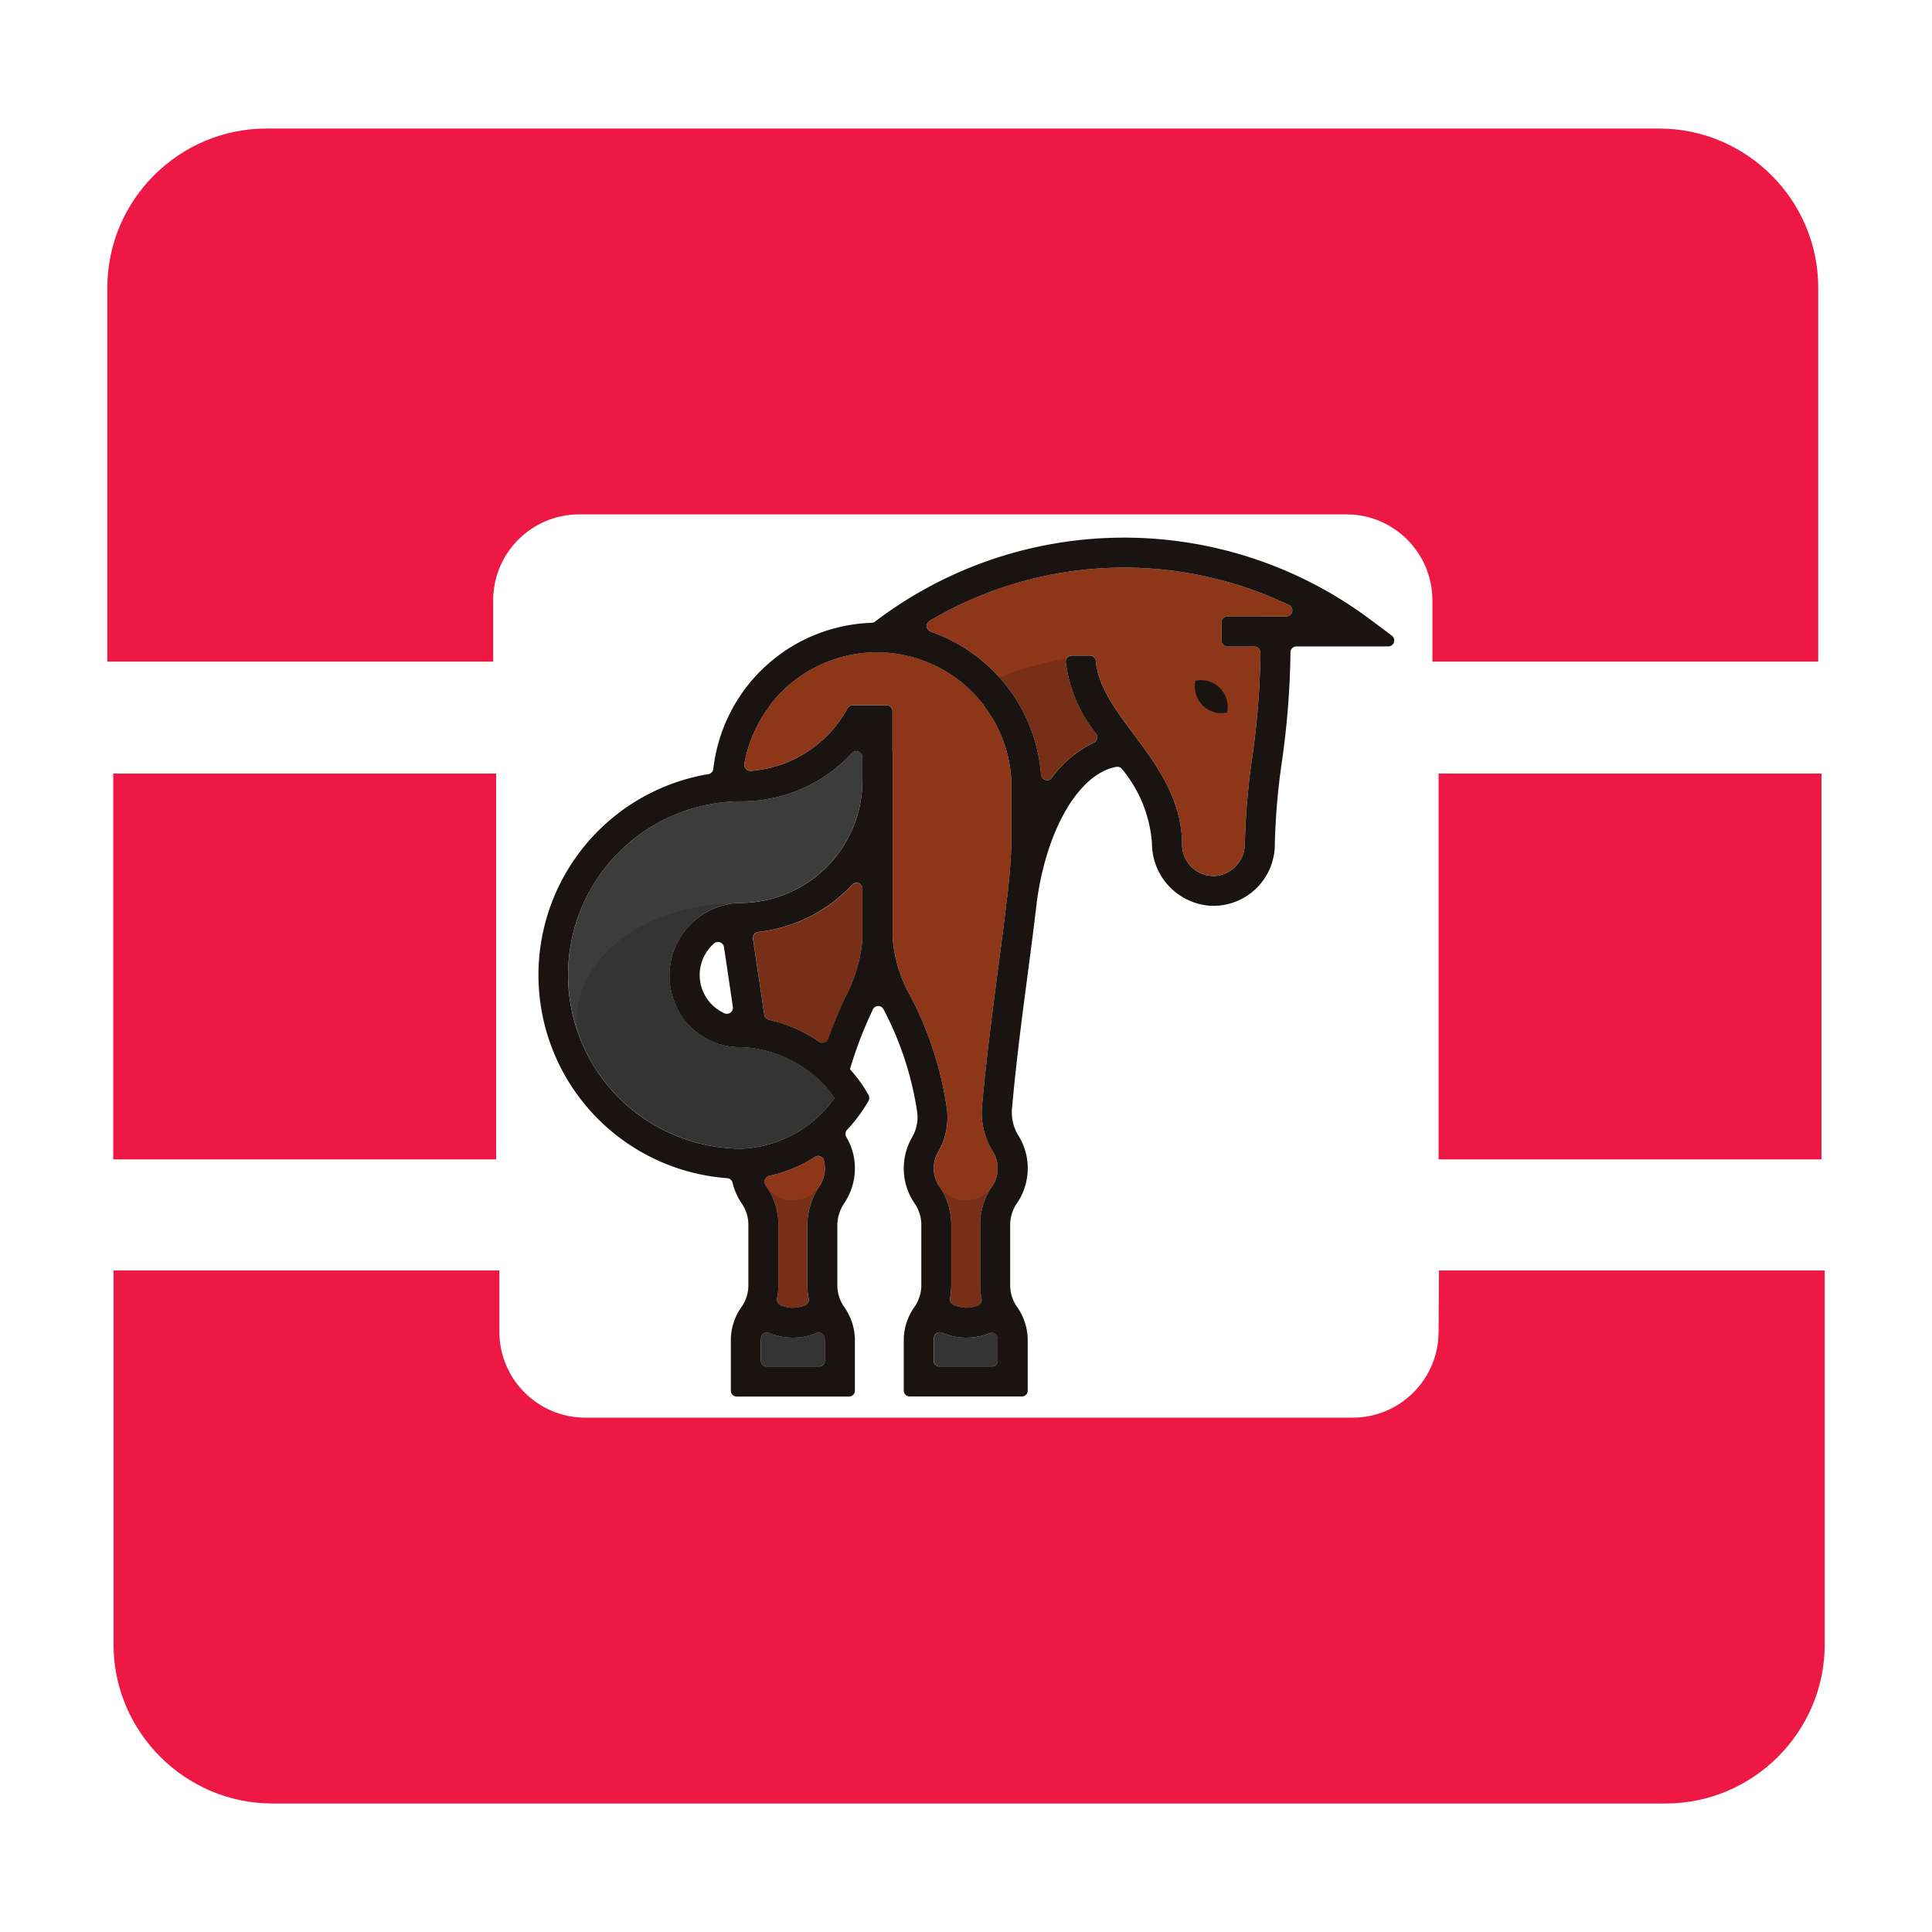
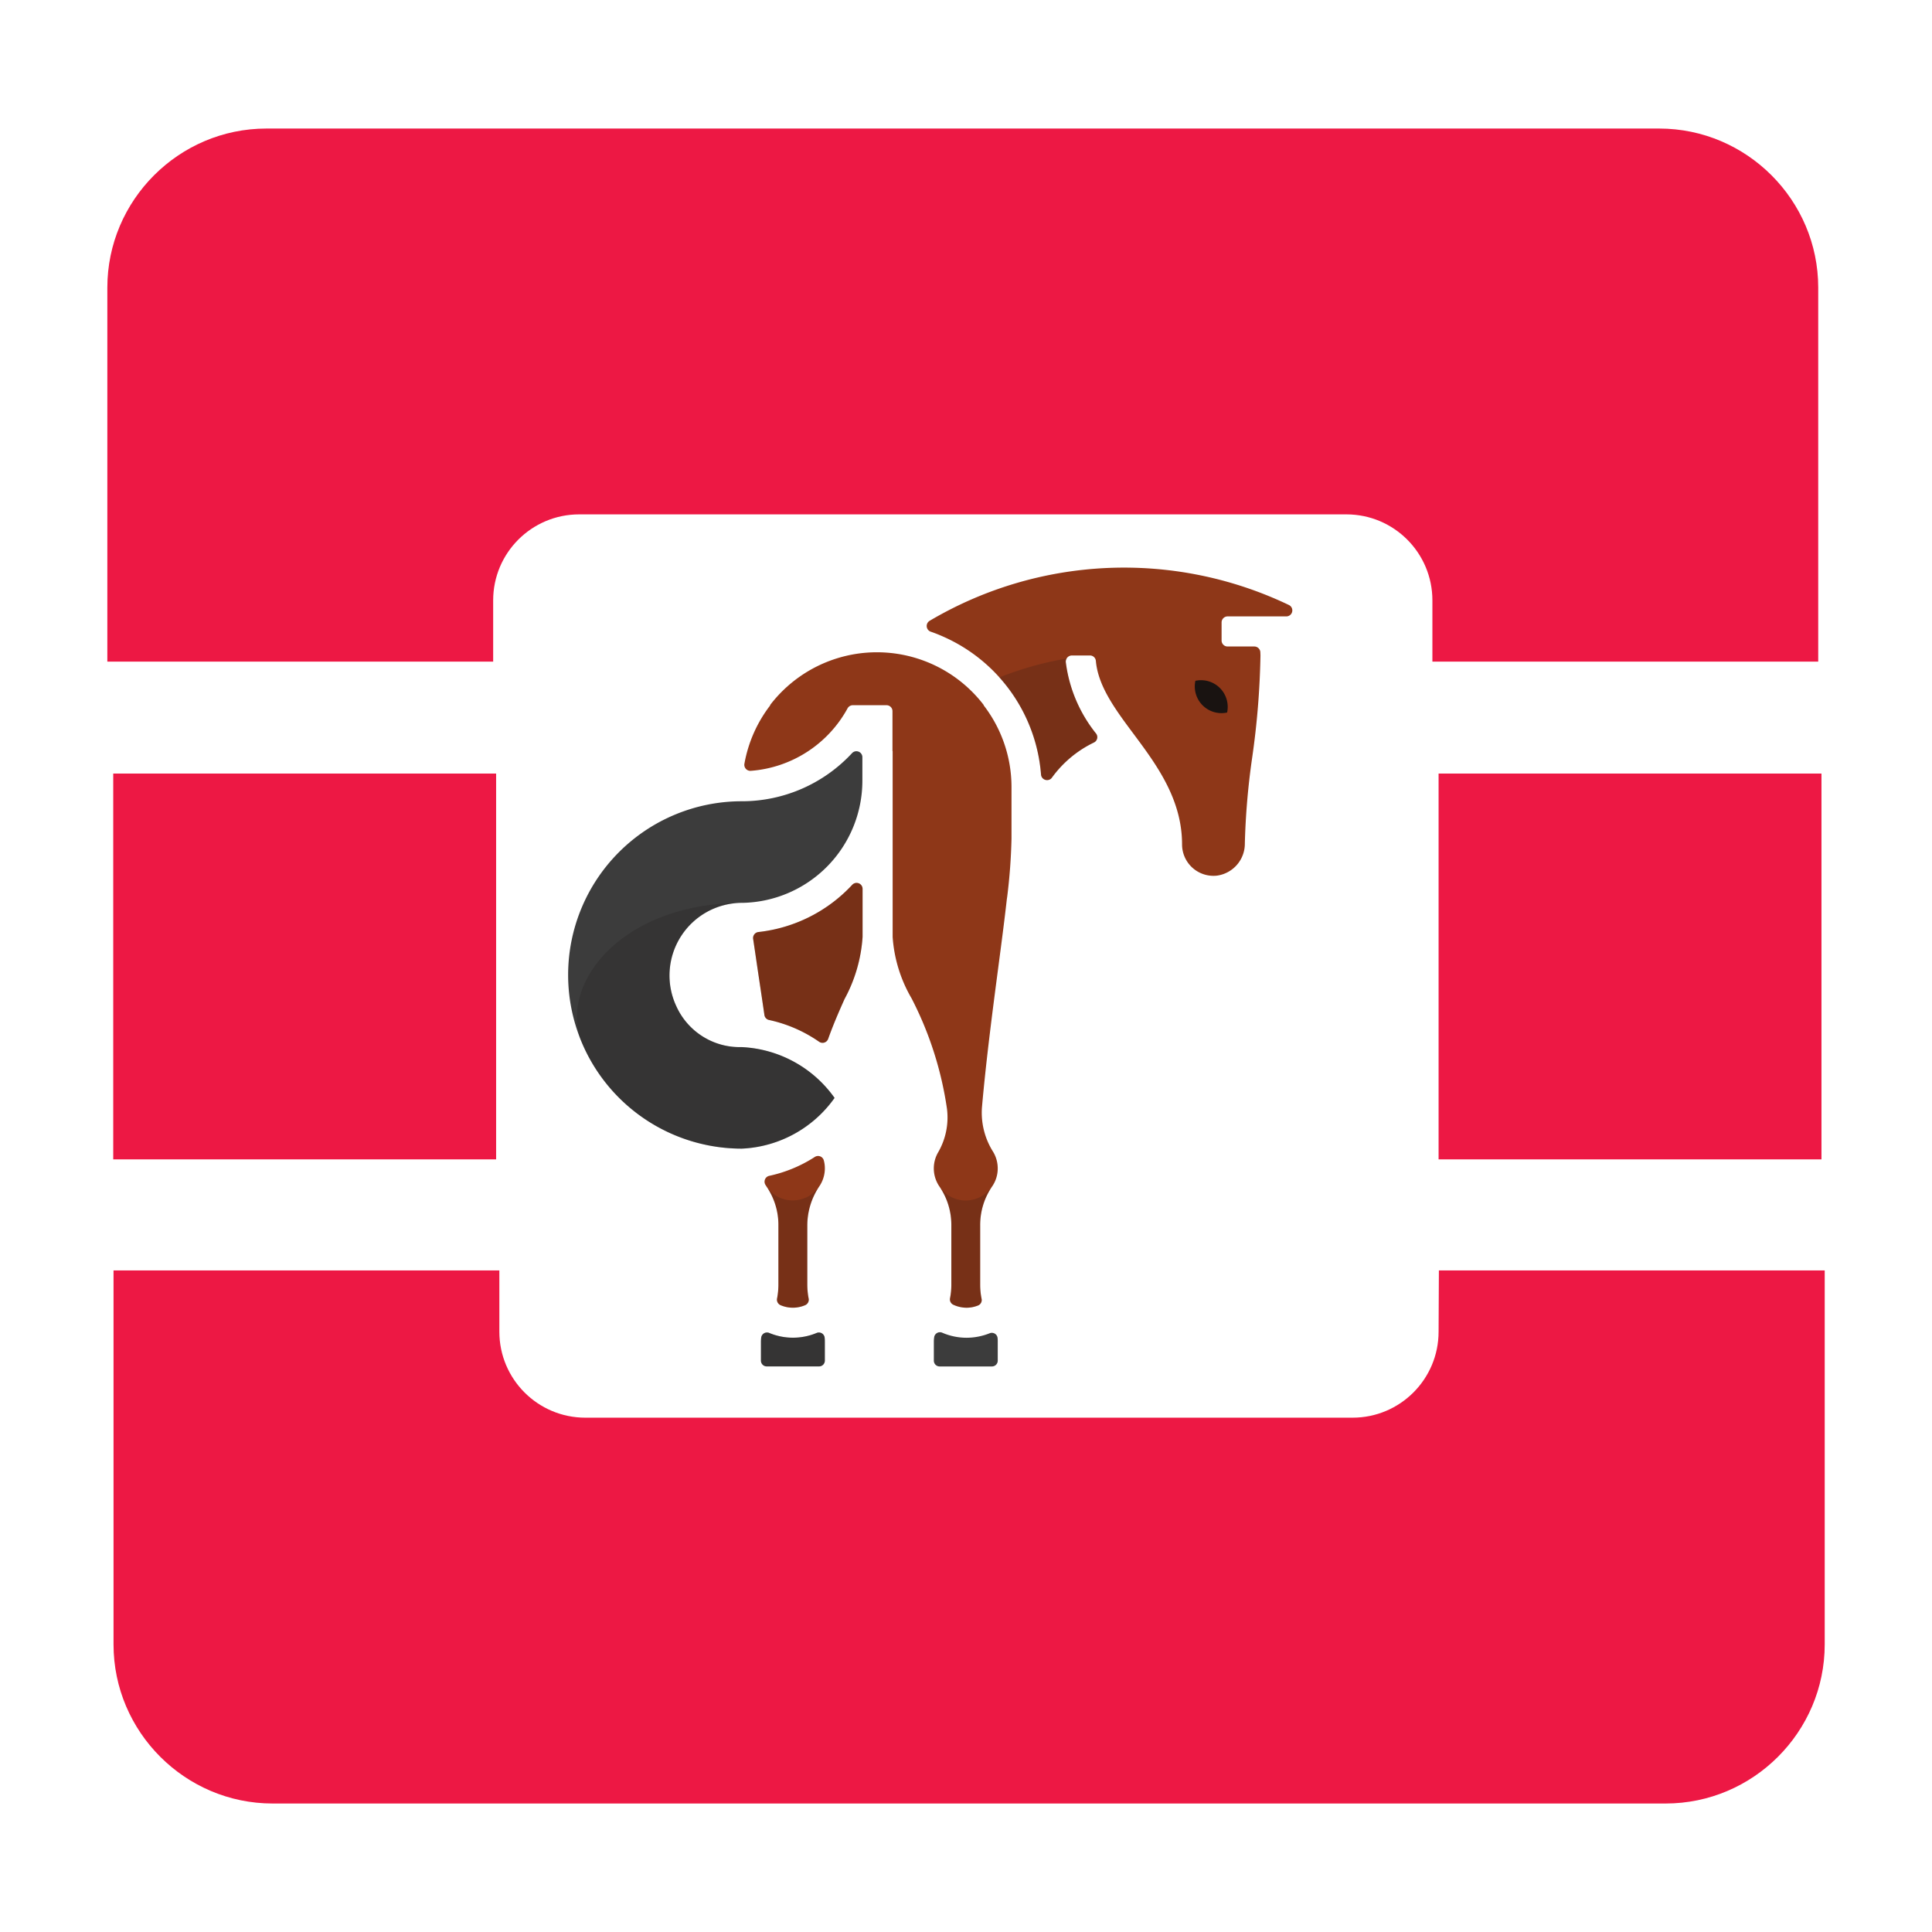
<svg xmlns="http://www.w3.org/2000/svg" xmlns:ns1="http://www.inkscape.org/namespaces/inkscape" xmlns:ns2="http://sodipodi.sourceforge.net/DTD/sodipodi-0.dtd" width="180" height="180" viewBox="0 0 180 180" version="1.1" id="svg267" ns1:version="1.2.2 (b0a8486541, 2022-12-01)" ns2:docname="openstack_cinder.svg">
  <ns2:namedview id="namedview269" pagecolor="#ffffff" bordercolor="#000000" borderopacity="0.25" ns1:showpageshadow="2" ns1:pageopacity="0.0" ns1:pagecheckerboard="0" ns1:deskcolor="#d1d1d1" ns1:document-units="mm" showgrid="false" ns1:zoom="3.1037318" ns1:cx="149.98074" ns1:cy="78.776137" ns1:window-width="1920" ns1:window-height="1052" ns1:window-x="1920" ns1:window-y="0" ns1:window-maximized="1" ns1:current-layer="layer1" />
  <defs id="defs264" />
  <g ns1:label="Calque 1" ns1:groupmode="layer" id="layer1">
    <g id="g300" transform="matrix(1.372,0,0,1.372,-28.467,-47.033)">
      <path d="m 133.438,43.01 h -94.6 c -5.94,0 -10.8,4.86 -10.8,10.8 v 25.4 h 26.2 v -4.16 c 0,-3.23 2.62,-5.84 5.84,-5.84 h 52.1 c 3.23,0 5.84,2.62 5.84,5.84 v 4.16 h 26.2 v -25.4 c 0,-5.94 -4.86,-10.8 -10.8,-10.8 z" fill="#ed1844" id="path34" style="fill-rule:evenodd" />
      <path d="m 118.438,124.71 c 0,3.23 -2.62,5.84 -5.84,5.84 h -52.1 c -3.23,0 -5.84,-2.62 -5.84,-5.84 v -4.16 h -26.2 v 25.4 c 0,5.94 4.86,10.8 10.8,10.8 h 94.6 c 5.94,0 10.8,-4.86 10.8,-10.8 v -25.4 h -26.2 z" fill="#ed1844" id="path36" style="fill-rule:evenodd" />
      <polygon points="195,43.8 169,43.8 169,70 195,70 " fill="#ed1844" id="polygon40" style="fill-rule:evenodd" transform="translate(-140.562,43.01)" />
      <polygon points="285,43.8 259,43.8 259,70 285,70 " fill="#ed1844" id="polygon42" style="fill-rule:evenodd" transform="translate(-140.562,43.01)" />
    </g>
    <g id="g1827" transform="matrix(1.432,0,0,1.432,-29.818,-279.276)">
      <g id="Group_43725" data-name="Group 43725" transform="translate(55.832,230.001)">
        <g id="Group_43724" data-name="Group 43724">
          <g id="Group_43723" data-name="Group 43723">
            <path id="Path_20610" data-name="Path 20610" d="m 235.284,155.035 v 1.227 a 0.377,0.377 0 0 1 -0.379,0.379 h -3.4 a 0.377,0.377 0 0 1 -0.379,-0.379 v -1.227 a 1.881,1.881 0 0 1 0.023,-0.3 0.378,0.378 0 0 1 0.524,-0.289 4,4 0 0 0 1.587,0.328 4.072,4.072 0 0 0 1.5,-0.293 0.376,0.376 0 0 1 0.512,0.293 1.962,1.962 0 0 1 0.012,0.261 z" transform="translate(-205.379,-102.714)" fill="#3c3c3c" />
            <path id="Path_20611" data-name="Path 20611" d="m 202.776,155.076 v 1.224 a 0.377,0.377 0 0 1 -0.379,0.379 h -3.4 a 0.377,0.377 0 0 1 -0.379,-0.379 v -1.227 a 2.33,2.33 0 0 1 0.019,-0.281 0.38,0.38 0 0 1 0.524,-0.289 4,4 0 0 0 3.08,0 0.377,0.377 0 0 1 0.52,0.289 2.264,2.264 0 0 1 0.015,0.284 z" transform="translate(-184.12,-102.755)" fill="#3c3c3c" />
            <path id="Path_20612" data-name="Path 20612" d="m 203.215,121.814 a 2.075,2.075 0 0 1 -0.34,1.431 4.555,4.555 0 0 0 -0.786,2.548 v 3.862 a 4.777,4.777 0 0 0 0.086,0.887 0.387,0.387 0 0 1 -0.219,0.438 2.021,2.021 0 0 1 -1.614,0 0.391,0.391 0 0 1 -0.219,-0.438 4.777,4.777 0 0 0 0.086,-0.887 v -3.862 a 4.4,4.4 0 0 0 -0.774,-2.529 c -0.024,-0.039 -0.047,-0.074 -0.071,-0.113 a 0.39,0.39 0 0 1 0.246,-0.582 8.913,8.913 0 0 0 2.97,-1.231 0.387,0.387 0 0 1 0.582,0.219 1.993,1.993 0 0 1 0.053,0.257 z" transform="translate(-184.575,-81.043)" fill="#8e3718" />
            <path id="Path_20613" data-name="Path 20613" d="m 204.27,70.3 v 3.131 a 9.8,9.8 0 0 1 -1.177,4.049 c -0.34,0.766 -0.711,1.6 -1.059,2.576 a 0.389,0.389 0 0 1 -0.586,0.2 9.05,9.05 0 0 0 -3.256,-1.419 0.387,0.387 0 0 1 -0.309,-0.325 c -0.148,-1.024 -0.3,-2.029 -0.445,-3 q -0.147,-1.009 -0.289,-1.958 a 0.393,0.393 0 0 1 0.352,-0.442 9.787,9.787 0 0 0 6.1,-3.076 0.389,0.389 0 0 1 0.669,0.264 z" transform="translate(-183.159,-47.45)" fill="#8e3718" />
            <path id="Path_20614" data-name="Path 20614" d="m 181.522,45.582 v 1.481 a 7.952,7.952 0 0 1 -7.8,7.986 4.725,4.725 0 0 0 -4.3,6.734 4.524,4.524 0 0 0 4.229,2.65 7.844,7.844 0 0 1 6.062,3.306 7.815,7.815 0 0 1 -6.035,3.3 11.3,11.3 0 0 1 0,-22.6 9.775,9.775 0 0 0 7.176,-3.135 0.388,0.388 0 0 1 0.668,0.278 z" transform="translate(-160.424,-31.284)" fill="#3c3c3c" />
            <path id="Path_20615" data-name="Path 20615" d="m 212.878,35.364 v 3.353 a 36.762,36.762 0 0 1 -0.278,3.756 c -0.012,0.086 -0.027,0.172 -0.035,0.258 v 0 c -0.148,1.313 -0.34,2.779 -0.547,4.347 -0.371,2.834 -0.793,6.043 -1.063,9.123 a 4.763,4.763 0 0 0 0.727,2.88 2.084,2.084 0 0 1 0.3,1.079 2.055,2.055 0 0 1 -0.367,1.18 4.4,4.4 0 0 0 -0.774,2.529 v 3.862 a 4.616,4.616 0 0 0 0.09,0.907 0.381,0.381 0 0 1 -0.223,0.438 2.028,2.028 0 0 1 -0.754,0.149 2.063,2.063 0 0 1 -0.872,-0.2 0.384,0.384 0 0 1 -0.2,-0.43 4.537,4.537 0 0 0 0.082,-0.868 V 63.87 a 4.4,4.4 0 0 0 -0.774,-2.529 2.081,2.081 0 0 1 -0.1,-2.2 4.523,4.523 0 0 0 0.59,-2.857 22.771,22.771 0 0 0 -2.3,-7.18 9.14,9.14 0 0 1 -1.235,-4 V 33.007 h -0.011 v -2.591 a 0.387,0.387 0 0 0 -0.391,-0.391 h -2.189 a 0.391,0.391 0 0 0 -0.34,0.2 7.848,7.848 0 0 1 -6.289,4.069 0.394,0.394 0 0 1 -0.426,-0.45 8.738,8.738 0 0 1 1.692,-3.823 h -0.024 a 8.752,8.752 0 0 1 13.911,0 h -0.02 a 8.708,8.708 0 0 1 1.82,5.343 z" transform="translate(-182.078,-19.119)" fill="#8e3718" />
            <path id="Path_20616" data-name="Path 20616" d="m 237.233,24.136 a 10.725,10.725 0 0 0 -6.293,-8.955 c -0.285,-0.129 -0.579,-0.25 -0.88,-0.352 a 0.393,0.393 0 0 1 -0.074,-0.711 24.854,24.854 0 0 1 23.37,-1.028 0.39,0.39 0 0 1 -0.164,0.743 h -3.822 a 0.392,0.392 0 0 0 -0.391,0.391 V 15.4 a 0.39,0.39 0 0 0 0.391,0.391 h 1.739 a 0.393,0.393 0 0 1 0.391,0.364 c 0,0.078 0.008,0.152 0.008,0.23 a 52.7,52.7 0 0 1 -0.543,6.664 47.327,47.327 0 0 0 -0.473,5.542 2.1,2.1 0 0 1 -1.822,2.109 2.044,2.044 0 0 1 -2.263,-2.032 c 0,-2.959 -1.681,-5.21 -3.162,-7.2 -1.184,-1.587 -2.306,-3.1 -2.447,-4.749 a 0.386,0.386 0 0 0 -0.387,-0.344 h -1.177 a 0.4,0.4 0 0 0 -0.391,0.43 9.267,9.267 0 0 0 1.974,4.655 0.386,0.386 0 0 1 -0.148,0.579 7.263,7.263 0 0 0 -2.732,2.287 0.38,0.38 0 0 1 -0.312,0.156 0.391,0.391 0 0 1 -0.392,-0.346 z" transform="translate(-204.51,-8.705)" fill="#8e3718" />
-             <path id="Path_20617" data-name="Path 20617" d="m 178.048,40.971 0.176,0.3 a 0.4,0.4 0 0 1 0,0.395 l -0.176,0.293 a 9.873,9.873 0 0 1 -1.215,1.583 0.4,0.4 0 0 0 -0.043,0.481 3.945,3.945 0 0 1 0.52,1.524 4.058,4.058 0 0 1 -0.657,2.763 2.579,2.579 0 0 0 -0.453,1.454 v 3.862 a 2.469,2.469 0 0 0 0.422,1.411 3.757,3.757 0 0 1 0.719,2.118 v 3.361 a 0.377,0.377 0 0 1 -0.379,0.379 h -7.313 a 0.377,0.377 0 0 1 -0.379,-0.379 v -3.364 a 3.754,3.754 0 0 1 0.719,-2.118 2.469,2.469 0 0 0 0.422,-1.411 v -3.862 a 2.457,2.457 0 0 0 -0.426,-1.419 3.964,3.964 0 0 1 -0.6,-1.345 0.394,0.394 0 0 0 -0.356,-0.309 13.254,13.254 0 0 1 -1.222,-26.288 0.386,0.386 0 0 0 0.324,-0.344 10.723,10.723 0 0 1 10.3,-9.5 0.39,0.39 0 0 0 0.219,-0.078 26.754,26.754 0 0 1 32.219,-0.14 l 1.411,1.055 a 0.391,0.391 0 0 1 -0.235,0.7 h -5.98 a 0.387,0.387 0 0 0 -0.387,0.4 c 0,0.066 0,0.129 0,0.191 a 54.829,54.829 0 0 1 -0.555,6.907 44.11,44.11 0 0 0 -0.461,5.382 4,4 0 0 1 -4.225,3.991 4.078,4.078 0 0 1 -3.768,-4.061 8.517,8.517 0 0 0 -1.935,-4.815 0.385,0.385 0 0 0 -0.375,-0.161 c -2.4,0.426 -4.518,3.96 -5.179,8.752 -0.156,1.372 -0.356,2.9 -0.571,4.542 -0.371,2.814 -0.79,6 -1.055,9.037 a 2.868,2.868 0 0 0 0.449,1.7 3.989,3.989 0 0 1 0.535,1.454 4.038,4.038 0 0 1 -0.668,2.928 2.488,2.488 0 0 0 -0.426,1.419 v 3.862 a 2.448,2.448 0 0 0 0.422,1.407 3.778,3.778 0 0 1 0.719,2.122 v 3.361 a 0.377,0.377 0 0 1 -0.379,0.379 H 180.9 a 0.377,0.377 0 0 1 -0.379,-0.379 v -3.363 a 3.744,3.744 0 0 1 0.719,-2.115 2.469,2.469 0 0 0 0.422,-1.411 v -3.861 a 2.459,2.459 0 0 0 -0.426,-1.419 4,4 0 0 1 -0.715,-2.29 4.049,4.049 0 0 1 0.52,-1.986 2.6,2.6 0 0 0 0.36,-1.622 20.9,20.9 0 0 0 -2.13,-6.613 c -0.024,-0.043 -0.043,-0.082 -0.063,-0.125 a 0.387,0.387 0 0 0 -0.7,0.008 c -0.016,0.039 -0.035,0.078 -0.051,0.117 a 26.023,26.023 0 0 0 -1.437,3.769 9.333,9.333 0 0 1 1.028,1.371 z M 205.413,10.14 a 0.39,0.39 0 0 0 0.164,-0.743 24.854,24.854 0 0 0 -23.37,1.028 0.393,0.393 0 0 0 0.074,0.711 c 0.3,0.1 0.594,0.223 0.88,0.352 a 10.725,10.725 0 0 1 6.293,8.955 0.391,0.391 0 0 0 0.391,0.352 0.38,0.38 0 0 0 0.312,-0.156 7.263,7.263 0 0 1 2.732,-2.287 0.386,0.386 0 0 0 0.148,-0.579 9.267,9.267 0 0 1 -1.974,-4.655 0.4,0.4 0 0 1 0.391,-0.43 h 1.177 a 0.386,0.386 0 0 1 0.387,0.344 c 0.141,1.653 1.263,3.162 2.447,4.749 1.481,1.986 3.162,4.237 3.162,7.2 a 2.044,2.044 0 0 0 2.263,2.032 2.1,2.1 0 0 0 1.822,-2.115 47.327,47.327 0 0 1 0.473,-5.542 52.692,52.692 0 0 0 0.543,-6.664 c 0,-0.078 0,-0.152 -0.008,-0.23 a 0.393,0.393 0 0 0 -0.391,-0.364 h -1.739 a 0.39,0.39 0 0 1 -0.391,-0.391 V 10.53 a 0.392,0.392 0 0 1 0.391,-0.391 z M 187.53,24.609 v -3.353 a 8.708,8.708 0 0 0 -1.822,-5.339 h 0.02 a 8.752,8.752 0 0 0 -13.911,0 h 0.024 a 8.738,8.738 0 0 0 -1.693,3.823 0.394,0.394 0 0 0 0.426,0.45 7.848,7.848 0 0 0 6.289,-4.069 0.391,0.391 0 0 1 0.34,-0.2 h 2.189 a 0.387,0.387 0 0 1 0.391,0.391 V 18.9 h 0.011 v 12.088 a 9.141,9.141 0 0 0 1.235,4 22.771,22.771 0 0 1 2.3,7.18 4.523,4.523 0 0 1 -0.59,2.857 2.081,2.081 0 0 0 0.1,2.2 4.4,4.4 0 0 1 0.774,2.529 v 3.862 a 4.54,4.54 0 0 1 -0.082,0.868 0.384,0.384 0 0 0 0.2,0.43 2.064,2.064 0 0 0 0.872,0.2 2.028,2.028 0 0 0 0.754,-0.149 0.381,0.381 0 0 0 0.223,-0.438 4.616,4.616 0 0 1 -0.09,-0.907 v -3.859 a 4.4,4.4 0 0 1 0.774,-2.529 2.055,2.055 0 0 0 0.368,-1.18 2.084,2.084 0 0 0 -0.3,-1.079 4.763,4.763 0 0 1 -0.727,-2.88 c 0.27,-3.08 0.692,-6.289 1.063,-9.123 0.207,-1.568 0.4,-3.033 0.547,-4.347 v 0 c 0.008,-0.086 0.024,-0.172 0.035,-0.258 a 36.758,36.758 0 0 0 0.28,-3.756 z m -0.9,33.951 v -1.228 a 1.96,1.96 0 0 0 -0.016,-0.262 0.376,0.376 0 0 0 -0.512,-0.293 4.072,4.072 0 0 1 -1.5,0.293 4,4 0 0 1 -1.587,-0.328 0.378,0.378 0 0 0 -0.524,0.289 1.885,1.885 0 0 0 -0.024,0.3 v 1.229 a 0.377,0.377 0 0 0 0.379,0.379 h 3.4 a 0.377,0.377 0 0 0 0.389,-0.379 z m -8.794,-27.572 v -3.131 a 0.389,0.389 0 0 0 -0.672,-0.266 9.787,9.787 0 0 1 -6.1,3.076 0.393,0.393 0 0 0 -0.352,0.442 q 0.141,0.95 0.289,1.958 c 0.148,0.969 0.3,1.974 0.445,3 a 0.387,0.387 0 0 0 0.309,0.325 9.05,9.05 0 0 1 3.256,1.419 0.389,0.389 0 0 0 0.586,-0.2 c 0.348,-0.973 0.719,-1.809 1.059,-2.576 a 9.8,9.8 0 0 0 1.185,-4.047 z m -0.012,-10.2 v -1.479 a 0.388,0.388 0 0 0 -0.669,-0.274 9.775,9.775 0 0 1 -7.176,3.135 11.3,11.3 0 0 0 0,22.6 7.815,7.815 0 0 0 6.035,-3.3 7.844,7.844 0 0 0 -6.062,-3.306 4.524,4.524 0 0 1 -4.229,-2.65 4.725,4.725 0 0 1 4.3,-6.734 7.952,7.952 0 0 0 7.806,-7.99 z m -2.438,37.772 v -1.228 a 2.264,2.264 0 0 0 -0.019,-0.281 0.377,0.377 0 0 0 -0.52,-0.289 4,4 0 0 1 -3.08,0 0.38,0.38 0 0 0 -0.524,0.289 2.333,2.333 0 0 0 -0.019,0.281 v 1.228 a 0.377,0.377 0 0 0 0.379,0.379 h 3.4 a 0.377,0.377 0 0 0 0.383,-0.379 z m -0.355,-11.347 a 2.075,2.075 0 0 0 0.34,-1.431 2,2 0 0 0 -0.051,-0.258 0.387,0.387 0 0 0 -0.582,-0.219 8.912,8.912 0 0 1 -2.97,1.231 0.39,0.39 0 0 0 -0.246,0.582 c 0.024,0.039 0.047,0.074 0.071,0.114 a 4.4,4.4 0 0 1 0.774,2.529 v 3.862 a 4.778,4.778 0 0 1 -0.086,0.887 0.391,0.391 0 0 0 0.219,0.438 2.021,2.021 0 0 0 1.614,0 0.387,0.387 0 0 0 0.219,-0.438 4.78,4.78 0 0 1 -0.086,-0.887 v -3.862 a 4.555,4.555 0 0 1 0.783,-2.548 z m -6.168,-11.249 a 0.393,0.393 0 0 0 0.539,-0.422 c -0.109,-0.743 -0.219,-1.473 -0.324,-2.181 -0.086,-0.586 -0.172,-1.153 -0.254,-1.708 a 0.394,0.394 0 0 0 -0.641,-0.242 2.73,2.73 0 0 0 0.68,4.554 z" transform="translate(-156.73,-5.011)" fill="#191311" />
          </g>
          <path id="Path_20618" data-name="Path 20618" d="m 280.26,31.889 a 1.736,1.736 0 0 0 2.064,2.064 1.736,1.736 0 0 0 -2.064,-2.064 z" transform="translate(-237.496,-22.571)" fill="#191311" />
          <path id="Path_20619" data-name="Path 20619" d="m 246.559,35.663 a 0.38,0.38 0 0 0 0.313,-0.156 7.263,7.263 0 0 1 2.728,-2.287 0.386,0.386 0 0 0 0.148,-0.579 9.267,9.267 0 0 1 -1.974,-4.655 0.4,0.4 0 0 1 0.066,-0.239 21.763,21.763 0 0 0 -4.389,1.234 10.66,10.66 0 0 1 2.712,6.33 0.391,0.391 0 0 0 0.396,0.352 z" transform="translate(-213.445,-19.88)" fill="#1a1718" opacity="0.2" style="isolation:isolate;mix-blend-mode:multiply" />
          <path id="Path_20620" data-name="Path 20620" d="m 204.27,70.3 v 3.131 a 9.8,9.8 0 0 1 -1.177,4.049 c -0.34,0.766 -0.711,1.6 -1.059,2.576 a 0.389,0.389 0 0 1 -0.586,0.2 9.05,9.05 0 0 0 -3.256,-1.419 0.387,0.387 0 0 1 -0.309,-0.325 c -0.148,-1.024 -0.3,-2.029 -0.445,-3 q -0.147,-1.009 -0.289,-1.958 a 0.393,0.393 0 0 1 0.352,-0.442 9.787,9.787 0 0 0 6.1,-3.076 0.389,0.389 0 0 1 0.669,0.264 z" transform="translate(-183.159,-47.45)" fill="#1a1718" opacity="0.2" style="isolation:isolate;mix-blend-mode:multiply" />
-           <path id="Path_20621" data-name="Path 20621" d="m 235.284,155.035 v 1.227 a 0.377,0.377 0 0 1 -0.379,0.379 h -3.4 a 0.377,0.377 0 0 1 -0.379,-0.379 v -1.227 a 1.881,1.881 0 0 1 0.023,-0.3 0.378,0.378 0 0 1 0.524,-0.289 4,4 0 0 0 1.587,0.328 4.072,4.072 0 0 0 1.5,-0.293 0.376,0.376 0 0 1 0.512,0.293 1.962,1.962 0 0 1 0.012,0.261 z" transform="translate(-205.379,-102.714)" fill="#1a1718" opacity="0.2" style="isolation:isolate;mix-blend-mode:multiply" />
          <path id="Path_20622" data-name="Path 20622" d="m 202.776,155.076 v 1.224 a 0.377,0.377 0 0 1 -0.379,0.379 h -3.4 a 0.377,0.377 0 0 1 -0.379,-0.379 v -1.227 a 2.33,2.33 0 0 1 0.019,-0.281 0.38,0.38 0 0 1 0.524,-0.289 4,4 0 0 0 3.08,0 0.377,0.377 0 0 1 0.52,0.289 2.264,2.264 0 0 1 0.015,0.284 z" transform="translate(-184.12,-102.755)" fill="#1a1718" opacity="0.2" style="isolation:isolate;mix-blend-mode:multiply" />
          <path id="Path_20623" data-name="Path 20623" d="m 201.523,127.221 a 2.085,2.085 0 0 1 -1.621,-0.78 4.416,4.416 0 0 1 0.7,2.406 v 3.862 a 4.781,4.781 0 0 1 -0.086,0.887 0.391,0.391 0 0 0 0.219,0.438 2.021,2.021 0 0 0 1.614,0 0.387,0.387 0 0 0 0.219,-0.438 4.753,4.753 0 0 1 -0.086,-0.887 v -3.862 a 4.557,4.557 0 0 1 0.786,-2.549 2.089,2.089 0 0 0 0.19,-0.354 2.1,2.1 0 0 1 -1.935,1.277 z" transform="translate(-184.963,-84.096)" fill="#1a1718" opacity="0.2" style="isolation:isolate;mix-blend-mode:multiply" />
          <path id="Path_20624" data-name="Path 20624" d="m 233.986,127.952 a 2.078,2.078 0 0 1 -1.656,-0.829 4.41,4.41 0 0 1 0.723,2.449 v 3.862 a 4.54,4.54 0 0 1 -0.082,0.868 0.384,0.384 0 0 0 0.2,0.43 2.065,2.065 0 0 0 0.872,0.2 2.028,2.028 0 0 0 0.754,-0.149 0.381,0.381 0 0 0 0.223,-0.438 4.642,4.642 0 0 1 -0.09,-0.907 v -3.862 a 4.4,4.4 0 0 1 0.767,-2.518 2.085,2.085 0 0 1 -1.711,0.894 z" transform="translate(-206.169,-84.822)" fill="#1a1718" opacity="0.2" style="isolation:isolate;mix-blend-mode:multiply" />
        </g>
        <path id="Path_20625" data-name="Path 20625" d="m 174.758,89.681 a 7.816,7.816 0 0 0 6.035,-3.3 7.843,7.843 0 0 0 -6.062,-3.307 4.525,4.525 0 0 1 -4.229,-2.65 4.725,4.725 0 0 1 4.3,-6.734 c -7.635,0 -11.726,4.945 -10.586,8.761 a 11.317,11.317 0 0 0 10.542,7.23 z" transform="translate(-161.504,-49.922)" fill="#1a1718" opacity="0.2" style="isolation:isolate;mix-blend-mode:multiply" />
      </g>
    </g>
  </g>
</svg>